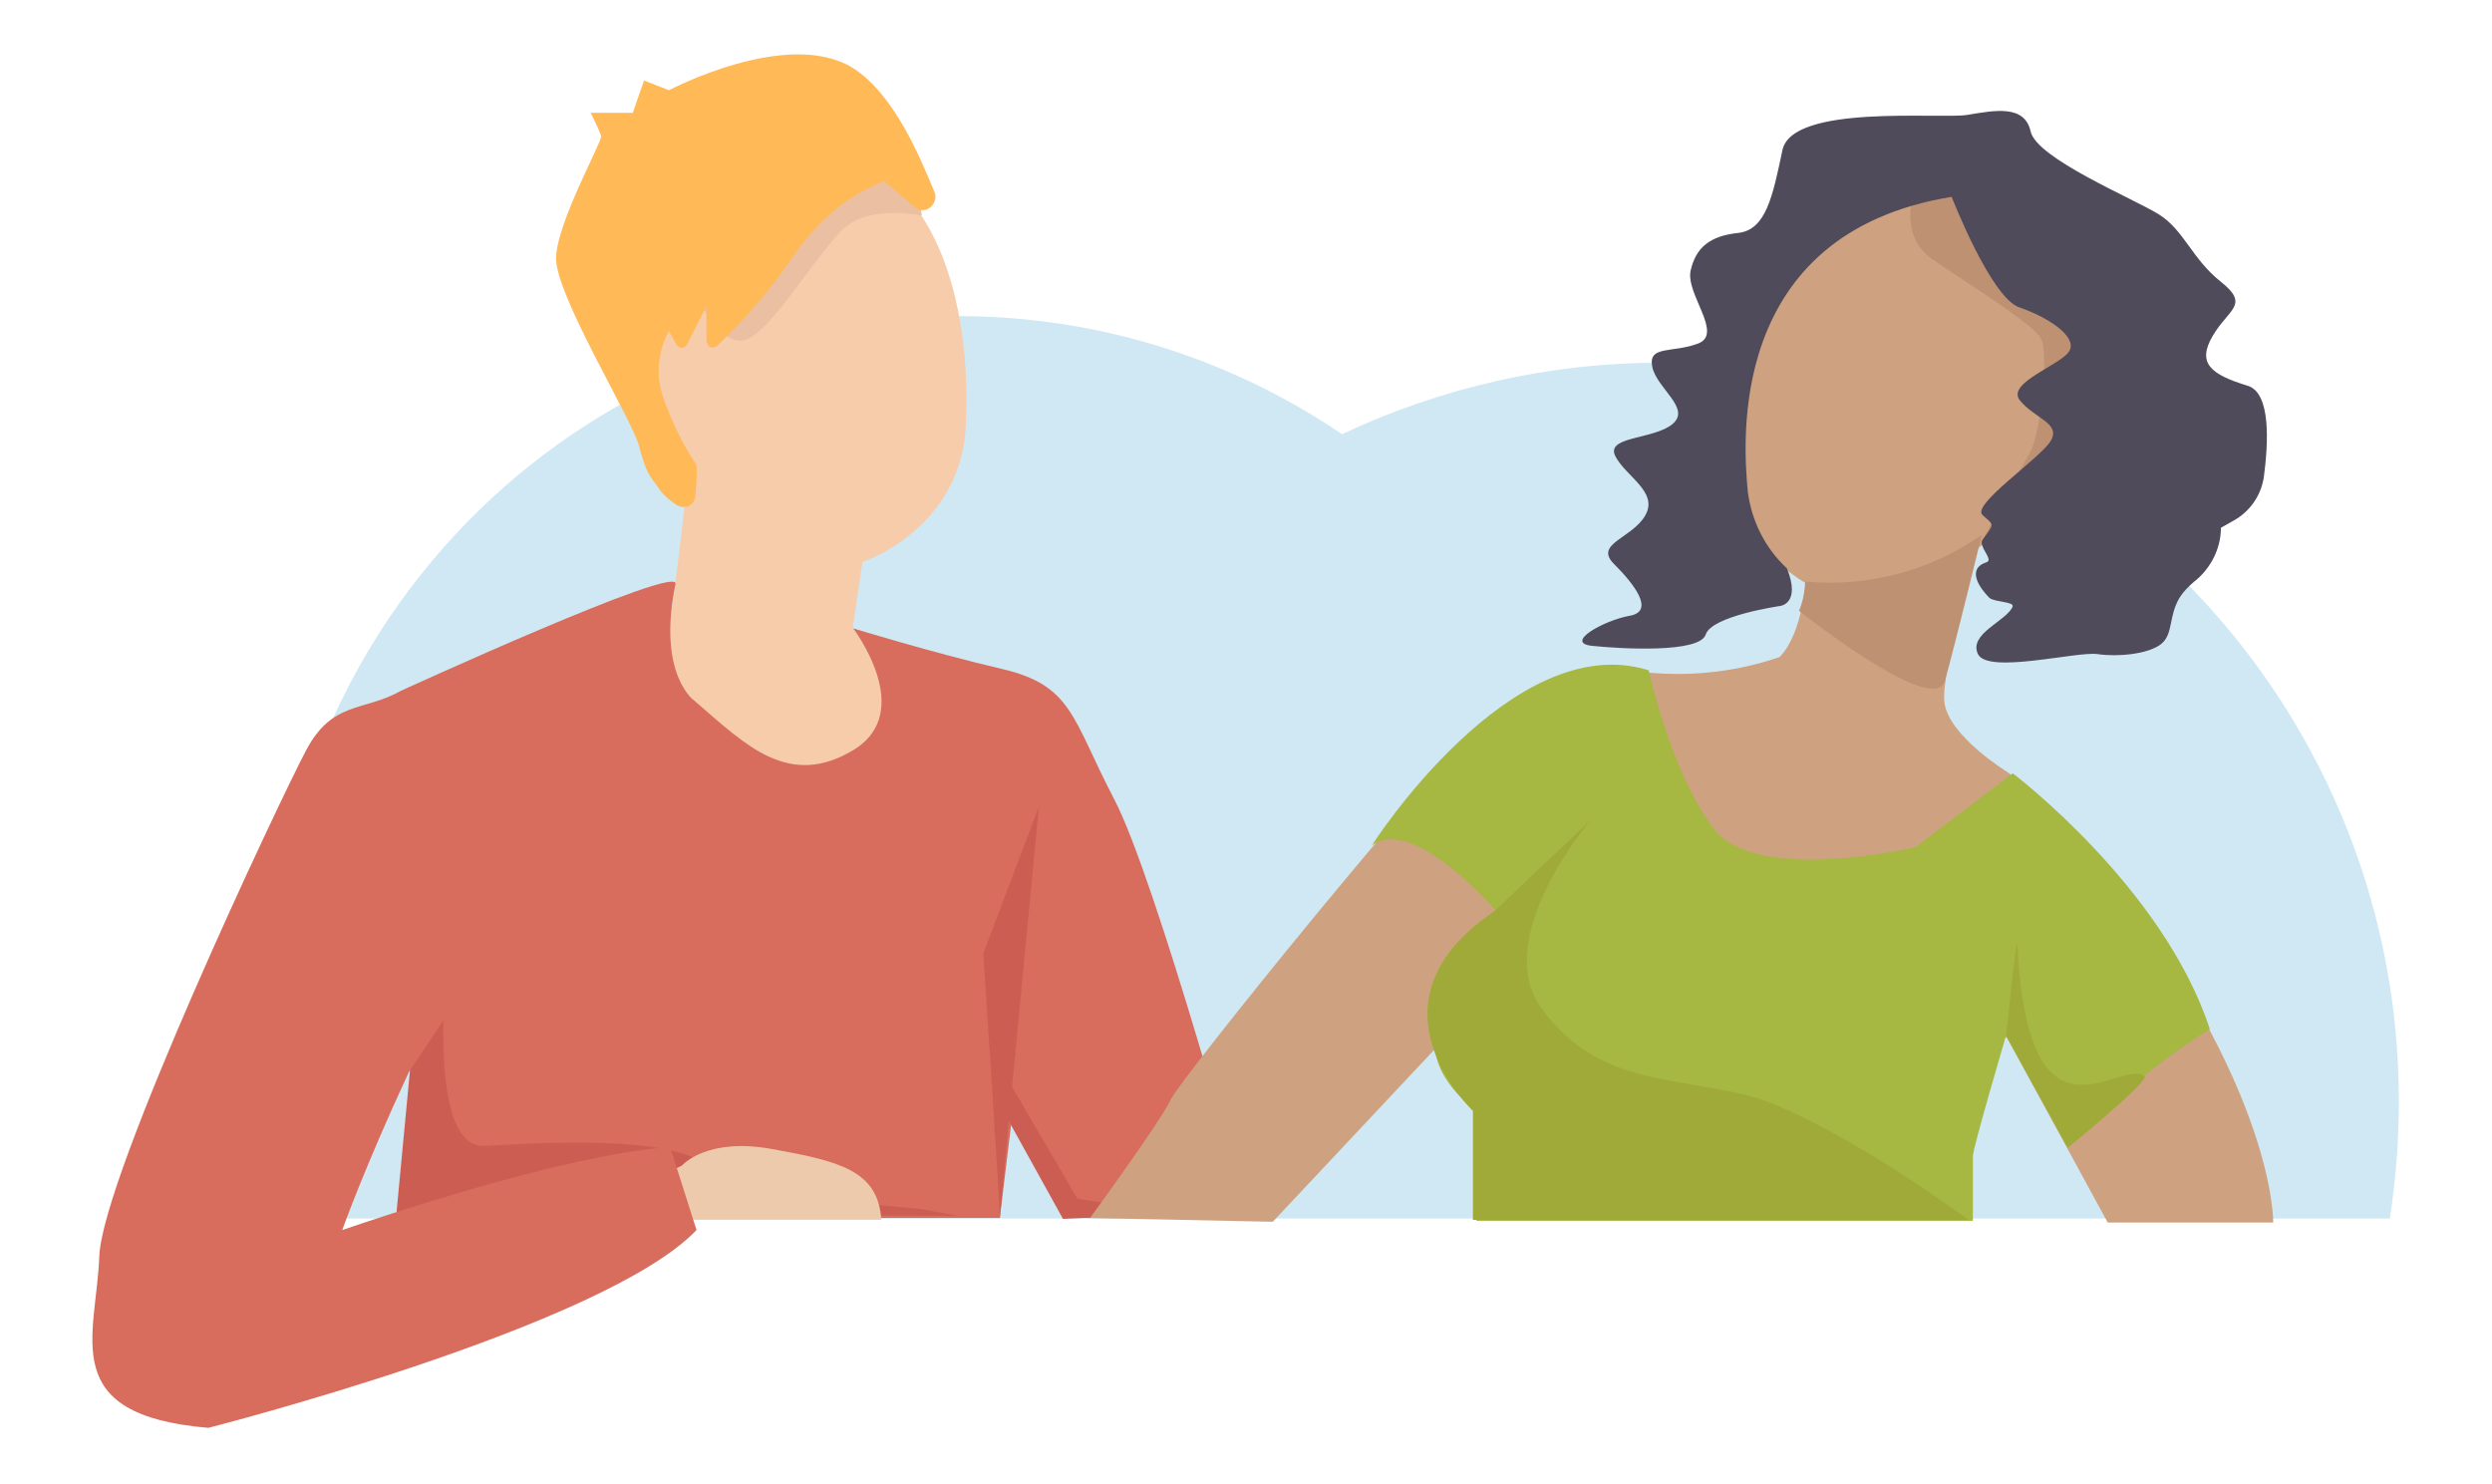
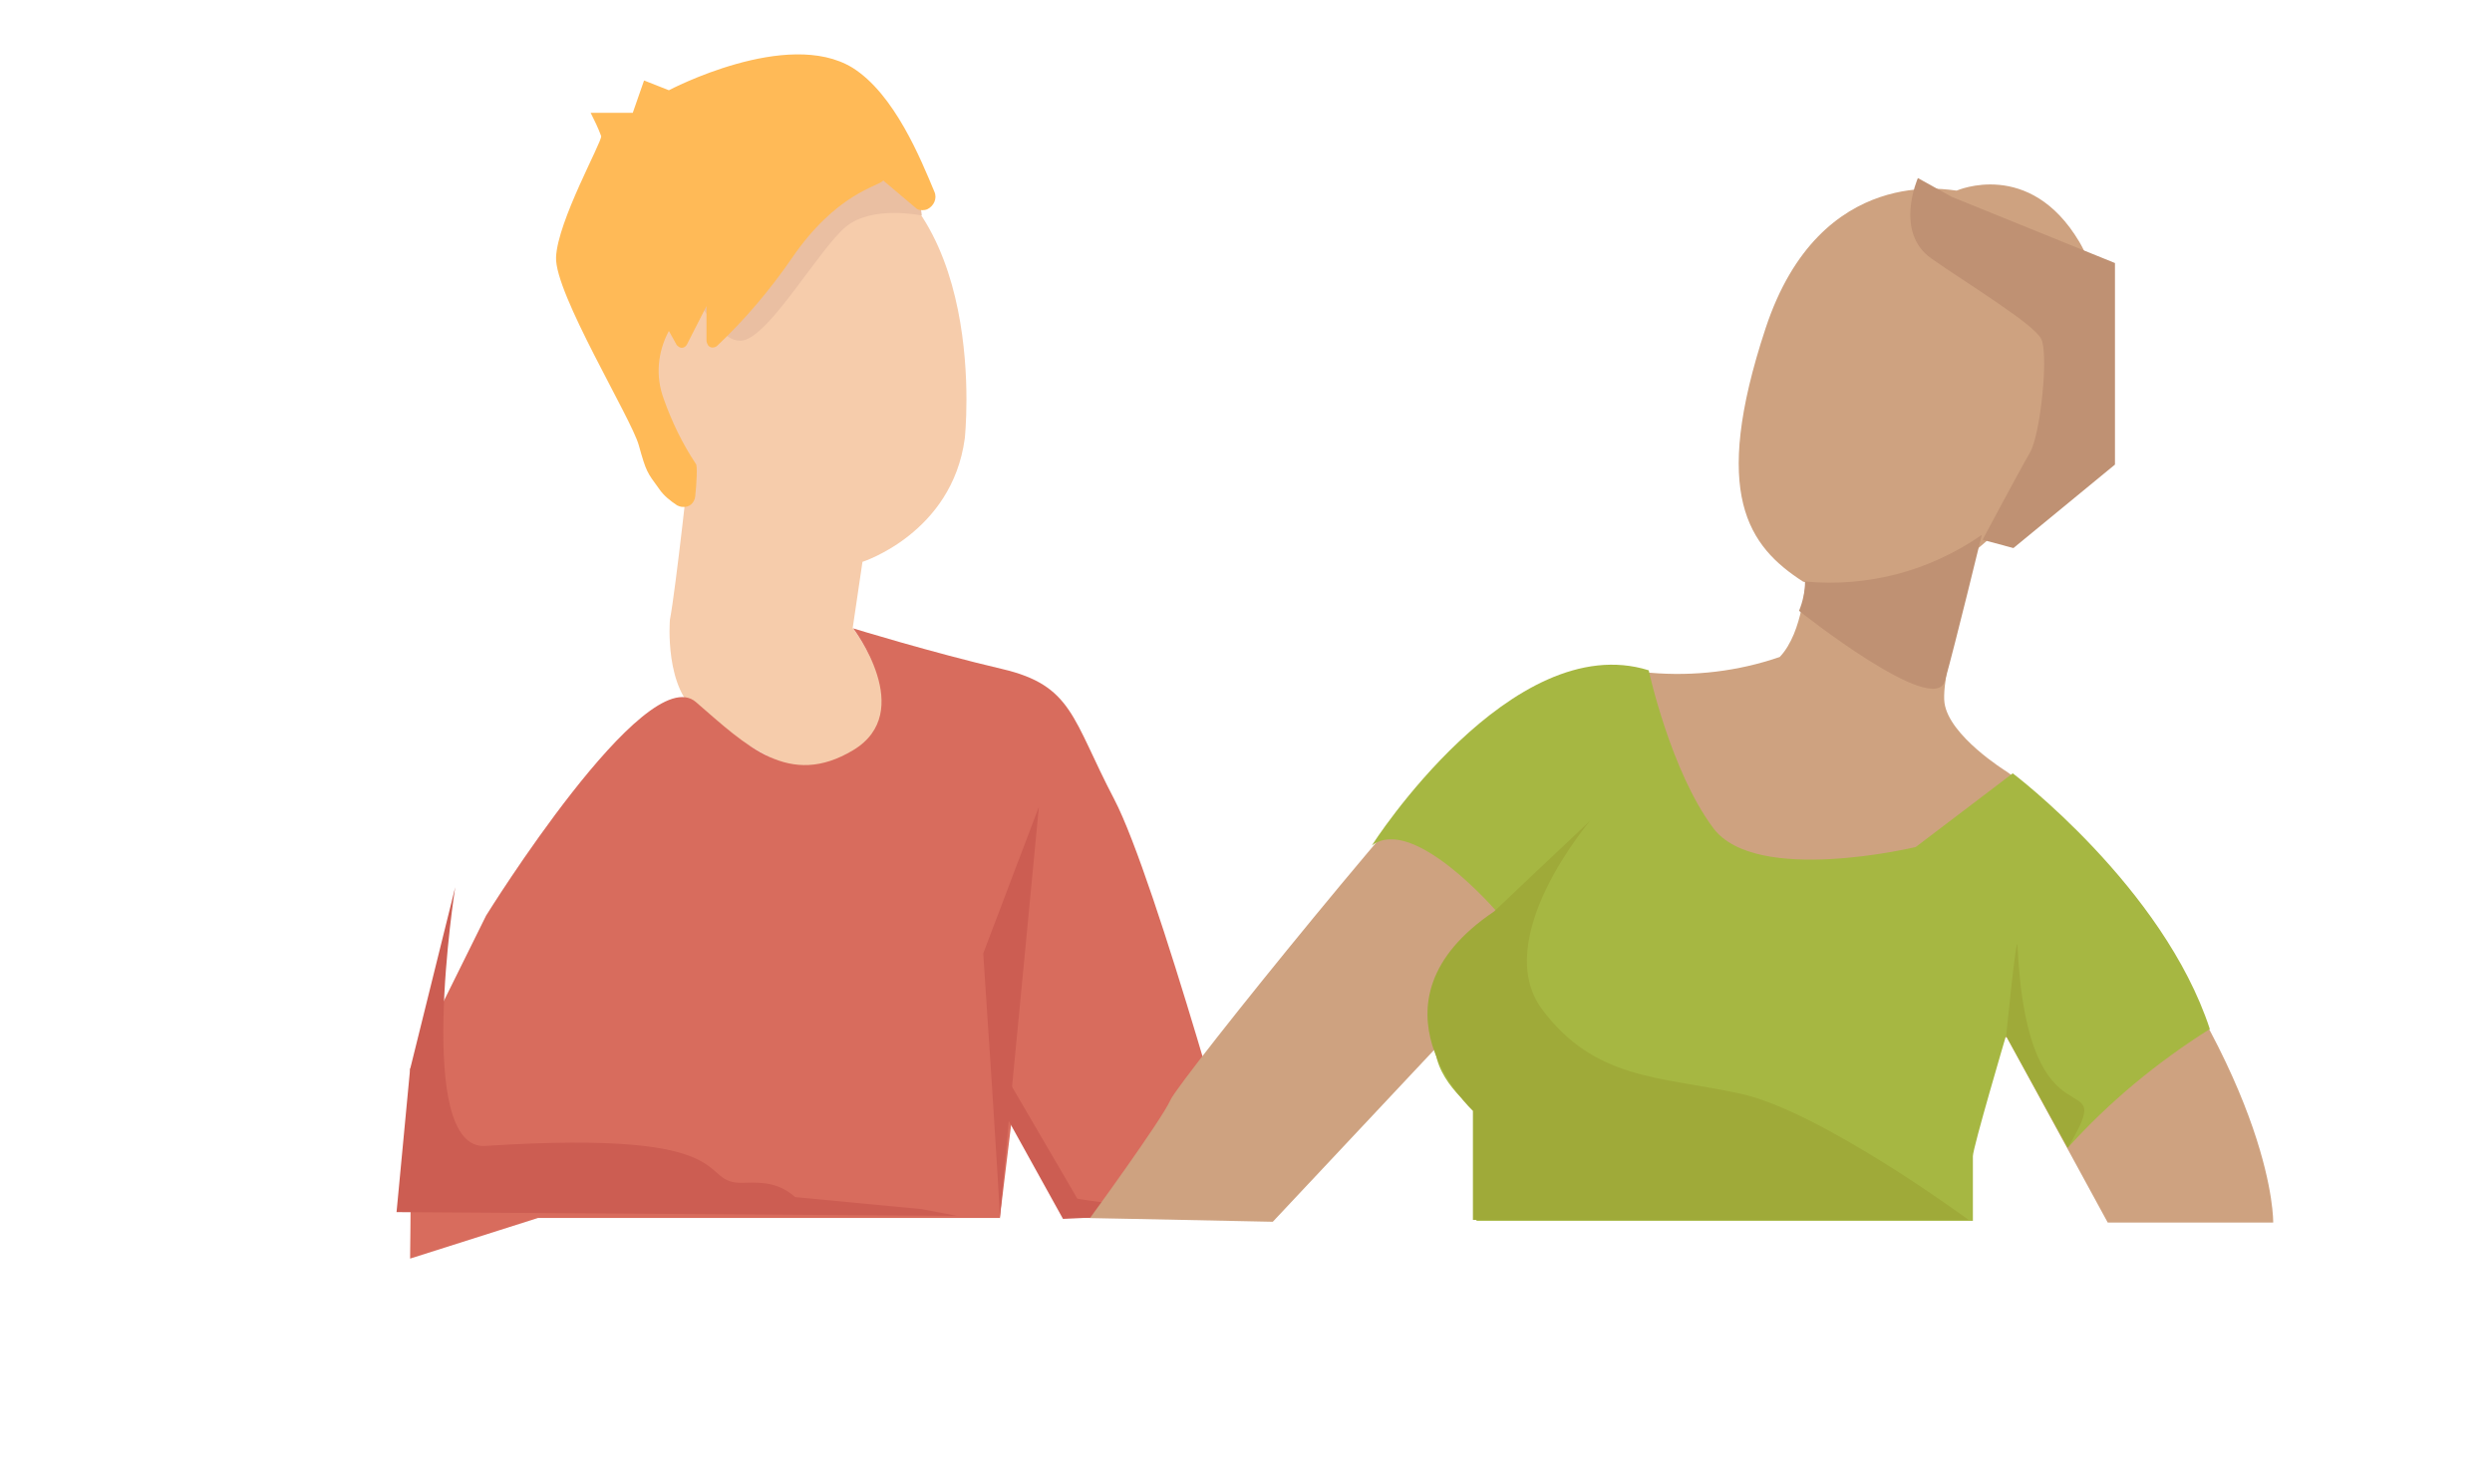
<svg xmlns="http://www.w3.org/2000/svg" version="1.1" id="Calque_1" x="0px" y="0px" viewBox="0 0 331.3 197.3" style="enable-background:new 0 0 331.3 197.3;" xml:space="preserve">
  <style type="text/css">
	.st0{fill:#D0E8F3;}
	.st1{fill:#F6CCAB;}
	.st2{fill:#D86C5D;}
	.st3{fill:#CC5D52;}
	.st4{fill:#EDCAAC;}
	.st5{fill:#EABFA2;}
	.st6{fill:#FFBA57;}
	.st7{fill:#CEA280;}
	.st8{fill:#BF9173;}
	.st9{fill:#504B5B;}
	.st10{fill:#A6B742;}
	.st11{fill:#9FAA39;}
</style>
  <g id="PERSO_03" transform="translate(-62.693 -494.153)">
    <g id="Calque_18" transform="translate(86.41 528.783)">
-       <path id="Tracé_149" class="st0" d="M295.2,111.8c0-54.3-44-98.2-98.3-98.2c-14.6,0-29,3.3-42.2,9.5    C113.1-5.1,56.4,5.7,28.1,47.4c-15.9,23.5-20,53.1-11.1,80H294C294.8,122.2,295.2,117,295.2,111.8z" />
-     </g>
+       </g>
    <g id="Calque_2_1_" transform="translate(133.255 504.26)">
      <path id="Tracé_150" class="st1" d="M12.4,24.9c0,0,4,21.4,8.8,25.6c0,0-1.9,17.6-2.7,21.8c0,0-0.8,9.4,4,12.6    s21.4,14.5,24.3,5.9s-4-17.4-4-17.4l1.3-8.8c0,0,11.9-3.8,13.6-16.4c0,0,3.6-32.7-18.1-38.8C39.7,9.4,13.2-0.9,12.4,24.9z" />
    </g>
    <g id="Calque_7" transform="translate(104.813 570.304)">
      <path id="Tracé_151" class="st2" d="M12.4,66c0.3,0.9,0,25.2,0,25.2l17-5.4h61.4l1.6-13.2l6.9,13.2h24.6c0,0-12.3-45-17.9-55.7    S100.5,15,91.1,12.8S71.3,7.4,71.3,7.4s8.5,11.1,0,16.2S57.1,23,50.4,17.2S22.5,45.6,22.5,45.6L12.4,66z" />
    </g>
    <g id="Calque_9" transform="translate(103.012 594.023)">
      <path id="Tracé_152" class="st3" d="M92.6,62.2c0.1-0.9-2.2-35.3-2.2-35.3l7.4-19.5l-4,41.7L92.6,62.2z" />
      <path id="Tracé_153" class="st3" d="M14.2,42.3l6-24.2c0,0-5.5,35,4,34.4c35.6-2.3,27.7,5.2,34.4,4.9c2.8-0.1,4.7,0.1,6.8,1.9    l16.8,1.6l4.7,0.9l-74.5-0.5L14.2,42.3z" />
      <path id="Tracé_154" class="st3" d="M105.2,62l6.1-1.3c0.2,0-8.3-1.1-8.4-1.2l-9.1-15.6c-3.4-2.8-0.1,5.1,0,5.3l7.2,13    C101.1,62.2,105.1,62,105.2,62z" />
    </g>
    <g id="Calque_8" transform="translate(133.255 639.137)">
-       <path id="Tracé_155" class="st4" d="M20.1,10c0,0,3.2-3.8,12-2.2s14.1,2.8,14.5,9.4H21.7l-9.3-3.5L20.1,10z" />
-     </g>
+       </g>
    <g id="Calque_6" transform="translate(62.693 564.108)">
-       <path id="Tracé_156" class="st2" d="M89.8,7.7c0.6-2.8-36.5,14.2-36.5,14.2c-5,2.8-9.1,1.3-12.6,7.9S13.6,86.4,13.2,97.1    s-5.7,21.1,14.5,22.8c0,0,52.6-13.4,64.9-26.3l-3.5-11c0,0-11.3,0-43.6,11c0,0,2.9-8.2,8.9-21.1c0,0,19.2-28.3,21.1-33.4    s16.9-15.8,16.9-15.8S87.3,19.9,89.8,7.7z" />
-     </g>
+       </g>
    <g id="Calque_5" transform="translate(132.742 506.808)">
      <path id="Tracé_157" class="st5" d="M52.5,16c0,0-6.6-1.4-10.1,1.5s-10,14.3-13.6,15.1c-3.6,0.8-6.6-7.9-8.2-6.3    S12.8,39,18.5,43.9c2.4,2,0.7,5.3,0.7,5.3s-9-9-6.3-15.6S27,15.7,27,15.7l14.8-8.3h9.6L52.5,16z" />
    </g>
    <g id="Calque_3" transform="translate(124.018 494.153)">
      <path id="Tracé_158" class="st6" d="M56.1,24c-0.6,0.8-6.2,1.6-12.2,10.4C41,38.6,37.7,42.5,34,46c-0.4,0.3-0.9,0.3-1.2-0.1    c-0.1-0.2-0.2-0.4-0.2-0.6v-4.6l-2.6,5.1c-0.2,0.4-0.7,0.6-1.1,0.3c-0.1-0.1-0.3-0.2-0.3-0.3l-1-1.8c-1.5,2.8-1.8,6-0.7,9    c1.1,3.1,2.5,6,4.3,8.7c0.2,0.2,0.1,2.5-0.1,4.3c-0.1,0.9-0.8,1.5-1.7,1.4c-0.2,0-0.5-0.1-0.7-0.2c-0.9-0.6-1.8-1.3-2.4-2.2    c-1.6-2.2-1.7-2.2-2.7-5.8s-11.2-20.2-11-25s6.1-15.3,6-16.1c-0.4-1.1-0.9-2.1-1.4-3.1h5.6l1.5-4.3l3.3,1.3c0,0,15.7-8.3,24.4-3    c5.6,3.5,9.1,12.2,10.9,16.5c0.4,0.9-0.1,1.9-0.9,2.3c-0.4,0.2-1,0.2-1.4,0L56.1,24z" />
    </g>
    <g id="Calque_11" transform="translate(281.421 511.299)">
      <path id="Tracé_159" class="st7" d="M41.4,8.2c-0.6,0-18.1-3.8-25.4,18.3s-2.3,29,5,33.7c0,0,15.3,3.9,25.2-6.2    s18.1-27.9,11.5-39S41.4,8.2,41.4,8.2z" />
    </g>
    <g id="Calque_12" transform="translate(195.204 557.708)">
      <path id="Tracé_160" class="st7" d="M107.7,13.6c-0.3,0-0.4,6.8-3.6,10.2c-5.5,1.9-11.4,2.6-17.2,2.1C77.5,25,70.3,28.8,64.6,33    S24.3,80,23.1,82.7S12.4,98.4,12.4,98.4l24.3,0.5l21.4-22.8l10.3-9.3l65.9,7.6l13.4,24.6h22c0,0,0.4-17.8-22.9-47.4    c-3.4-4.9-7.7-9.2-12.6-12.6c0,0-7.6-4.7-8.2-9.1s5-22.4,5-22.4S115.6,13.7,107.7,13.6z" />
    </g>
    <g id="Calque_14" transform="translate(289.565 554.374)">
      <path id="Tracé_161" class="st8" d="M13.1,17.1c8.3,0.8,16.6-1.4,23.5-6.2l0,0c0,0-3.5,14.4-4.9,19.4c-1.4,5-19.4-9.3-19.4-9.3    C12.8,19.8,13.1,18.4,13.1,17.1" />
    </g>
    <g id="Calque_16" transform="translate(304.268 510.428)">
      <path id="Tracé_162" class="st8" d="M13.4,7.4c0,0-3.2,7.2,1.8,10.7s13.6,8.7,14.6,10.7s-0.1,12.7-1.5,15.1S22,55.5,22,55.5    l4.1,1.1l13.5-11.1V18.7L17.9,9.9" />
    </g>
    <g id="Calque_15" transform="translate(260.856 501.528)">
-       <path id="Tracé_163" class="st9" d="M61.3,18.8c0,0,5.2,13.4,9,14.7s7.6,3.8,6.7,5.7s-8.6,4.3-6.6,6.7s5.4,3,4.1,5.3    s-10.6,8.5-9.1,9.9s1.7,1,0,3.3c-0.6,0.9,1.6,2.7,0.5,3c-2.7,0.9-0.8,3.5,0.4,4.7c0.6,0.6,3.4,0.5,3.1,1.2    c-0.8,1.9-5.9,3.6-4.6,6.3s13.2-0.4,15.9,0s6.7,0,8.4-1.3s1-3.7,2.5-6.2c0.5-0.8,1.2-1.5,1.9-2.1c2.2-1.7,3.6-4.4,3.6-7.2l1.6-0.9    c2.2-1.2,3.7-3.3,4.1-5.8c0.6-4.5,1-11.3-2.2-12.2c-4.9-1.5-6.7-3-4.6-6.6s5-4.1,1.1-7.2s-4.9-6.9-8.3-9s-16.2-7.4-17-11    S67,7.3,63.4,7.9s-23.3-1.5-24.6,4.7c-1.3,6.2-2.2,10.6-5.9,11s-5.6,1.9-6.3,5s4.4,8.4,1,9.7s-6.7,0.2-6.1,3.1s5.2,5.5,2.7,7.6    s-9,1.6-7.6,4.3s5.7,4.7,4,7.8s-6.9,3.8-4.2,6.5s5.5,6.3,2.1,6.9s-8.8,3.6-5,4s14.3,1,15.1-1.5s9.9-3.8,9.9-3.8s2.8-0.3,0.9-5    c-2.9-2.7-4.7-6.3-5.2-10.2C33.6,51.6,31.3,23.7,61.3,18.8z" />
-     </g>
+       </g>
    <g id="Calque_13" transform="translate(232.68 575.18)">
      <path id="Tracé_164" class="st10" d="M49.2,8.1c0,0,2.9,13.4,8.6,21s26.9,2.5,26.9,2.5l12.9-9.8c0,0,20,15.1,26.2,34    c-7,4.4-13.4,9.7-18.9,15.8l-8.2-14.9c0,0-4.4,14.9-4.4,16v8.6H26.3V66.7c0,0-5.4-3.8-5.5-8.6s0.1-11.1,8.3-17.8    c0,0-11.2-13.1-16.7-8.9C12.4,31.3,31,2.4,49.2,8.1z" />
    </g>
    <g id="Calque_30" transform="translate(240.111 595.859)">
      <path id="Tracé_165" class="st11" d="M21.2,19.5L34,7.4c0,0-13.4,15.7-6.4,25.1s15.6,8.9,26.3,11.2s30.4,16.8,30.4,16.8H18.4V46    C18.4,46,3.1,31.7,21.2,19.5z" />
-       <path id="Tracé_166" class="st11" d="M90.8,24.1c-0.1-2.3-1.5,11.9-1.5,11.9l8.2,14.9c0,0,10.9-8.9,10.2-9.5    C104.6,38.8,92.2,52.7,90.8,24.1z" />
+       <path id="Tracé_166" class="st11" d="M90.8,24.1c-0.1-2.3-1.5,11.9-1.5,11.9l8.2,14.9C104.6,38.8,92.2,52.7,90.8,24.1z" />
    </g>
  </g>
</svg>